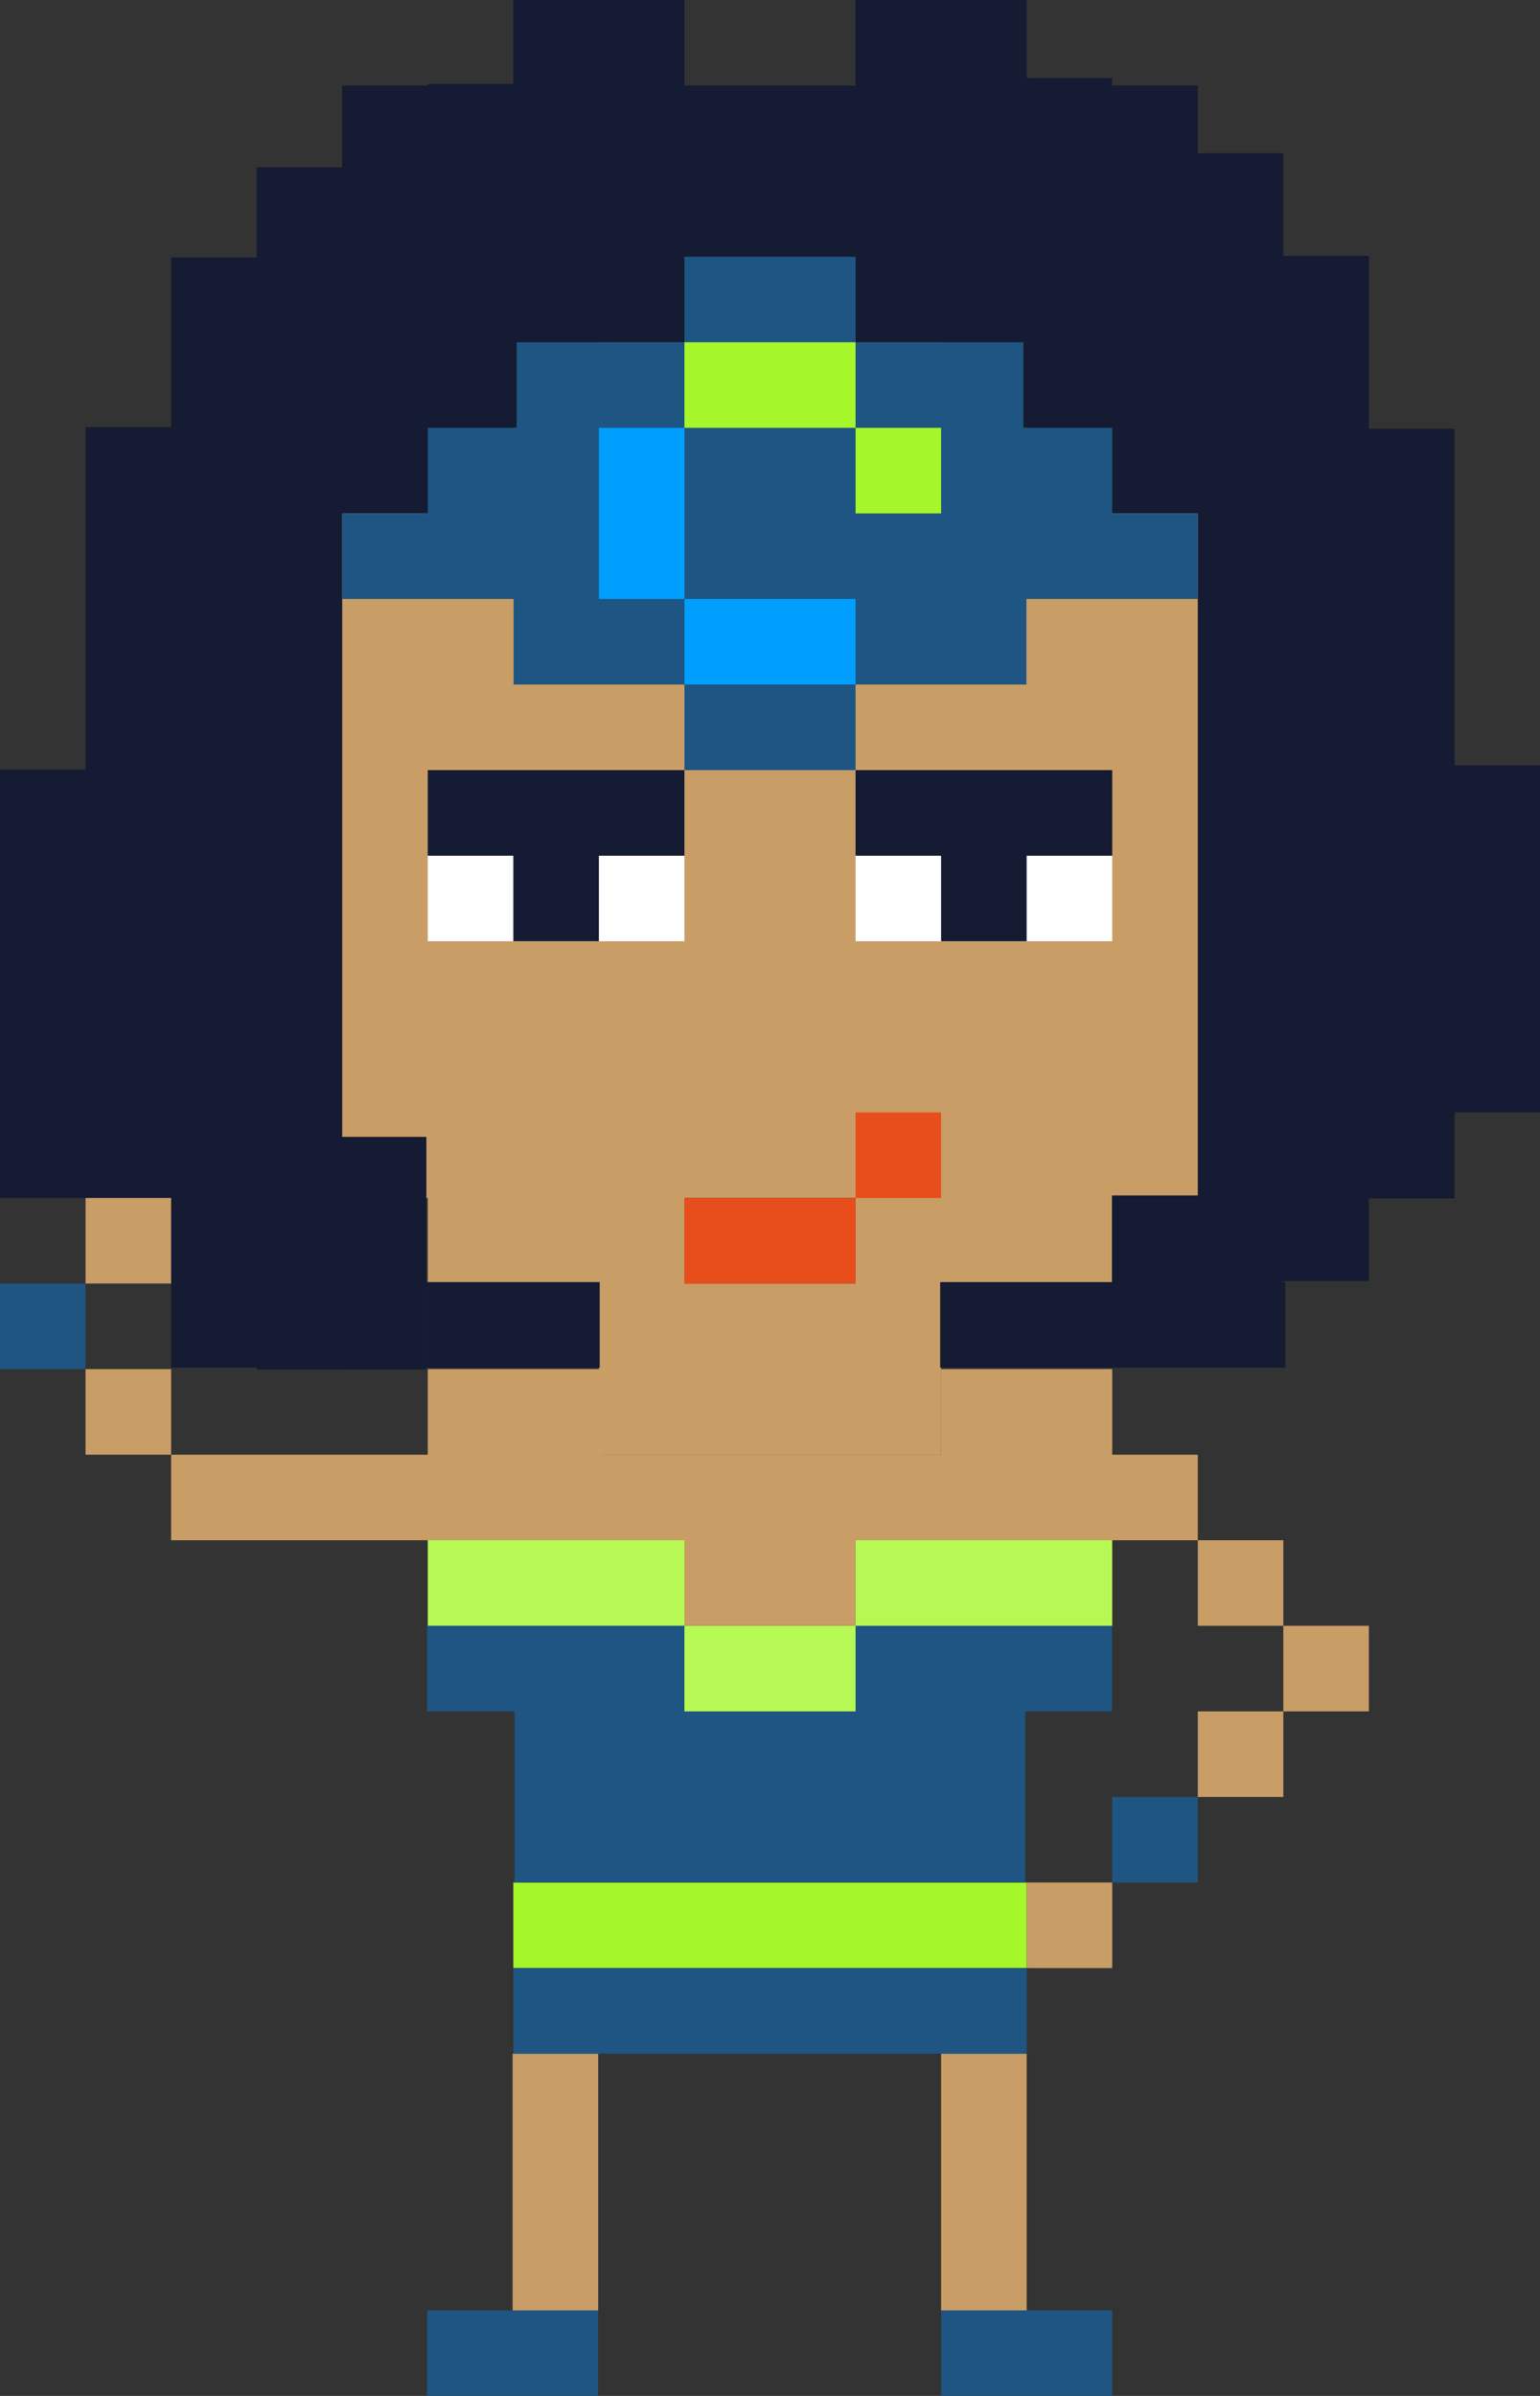
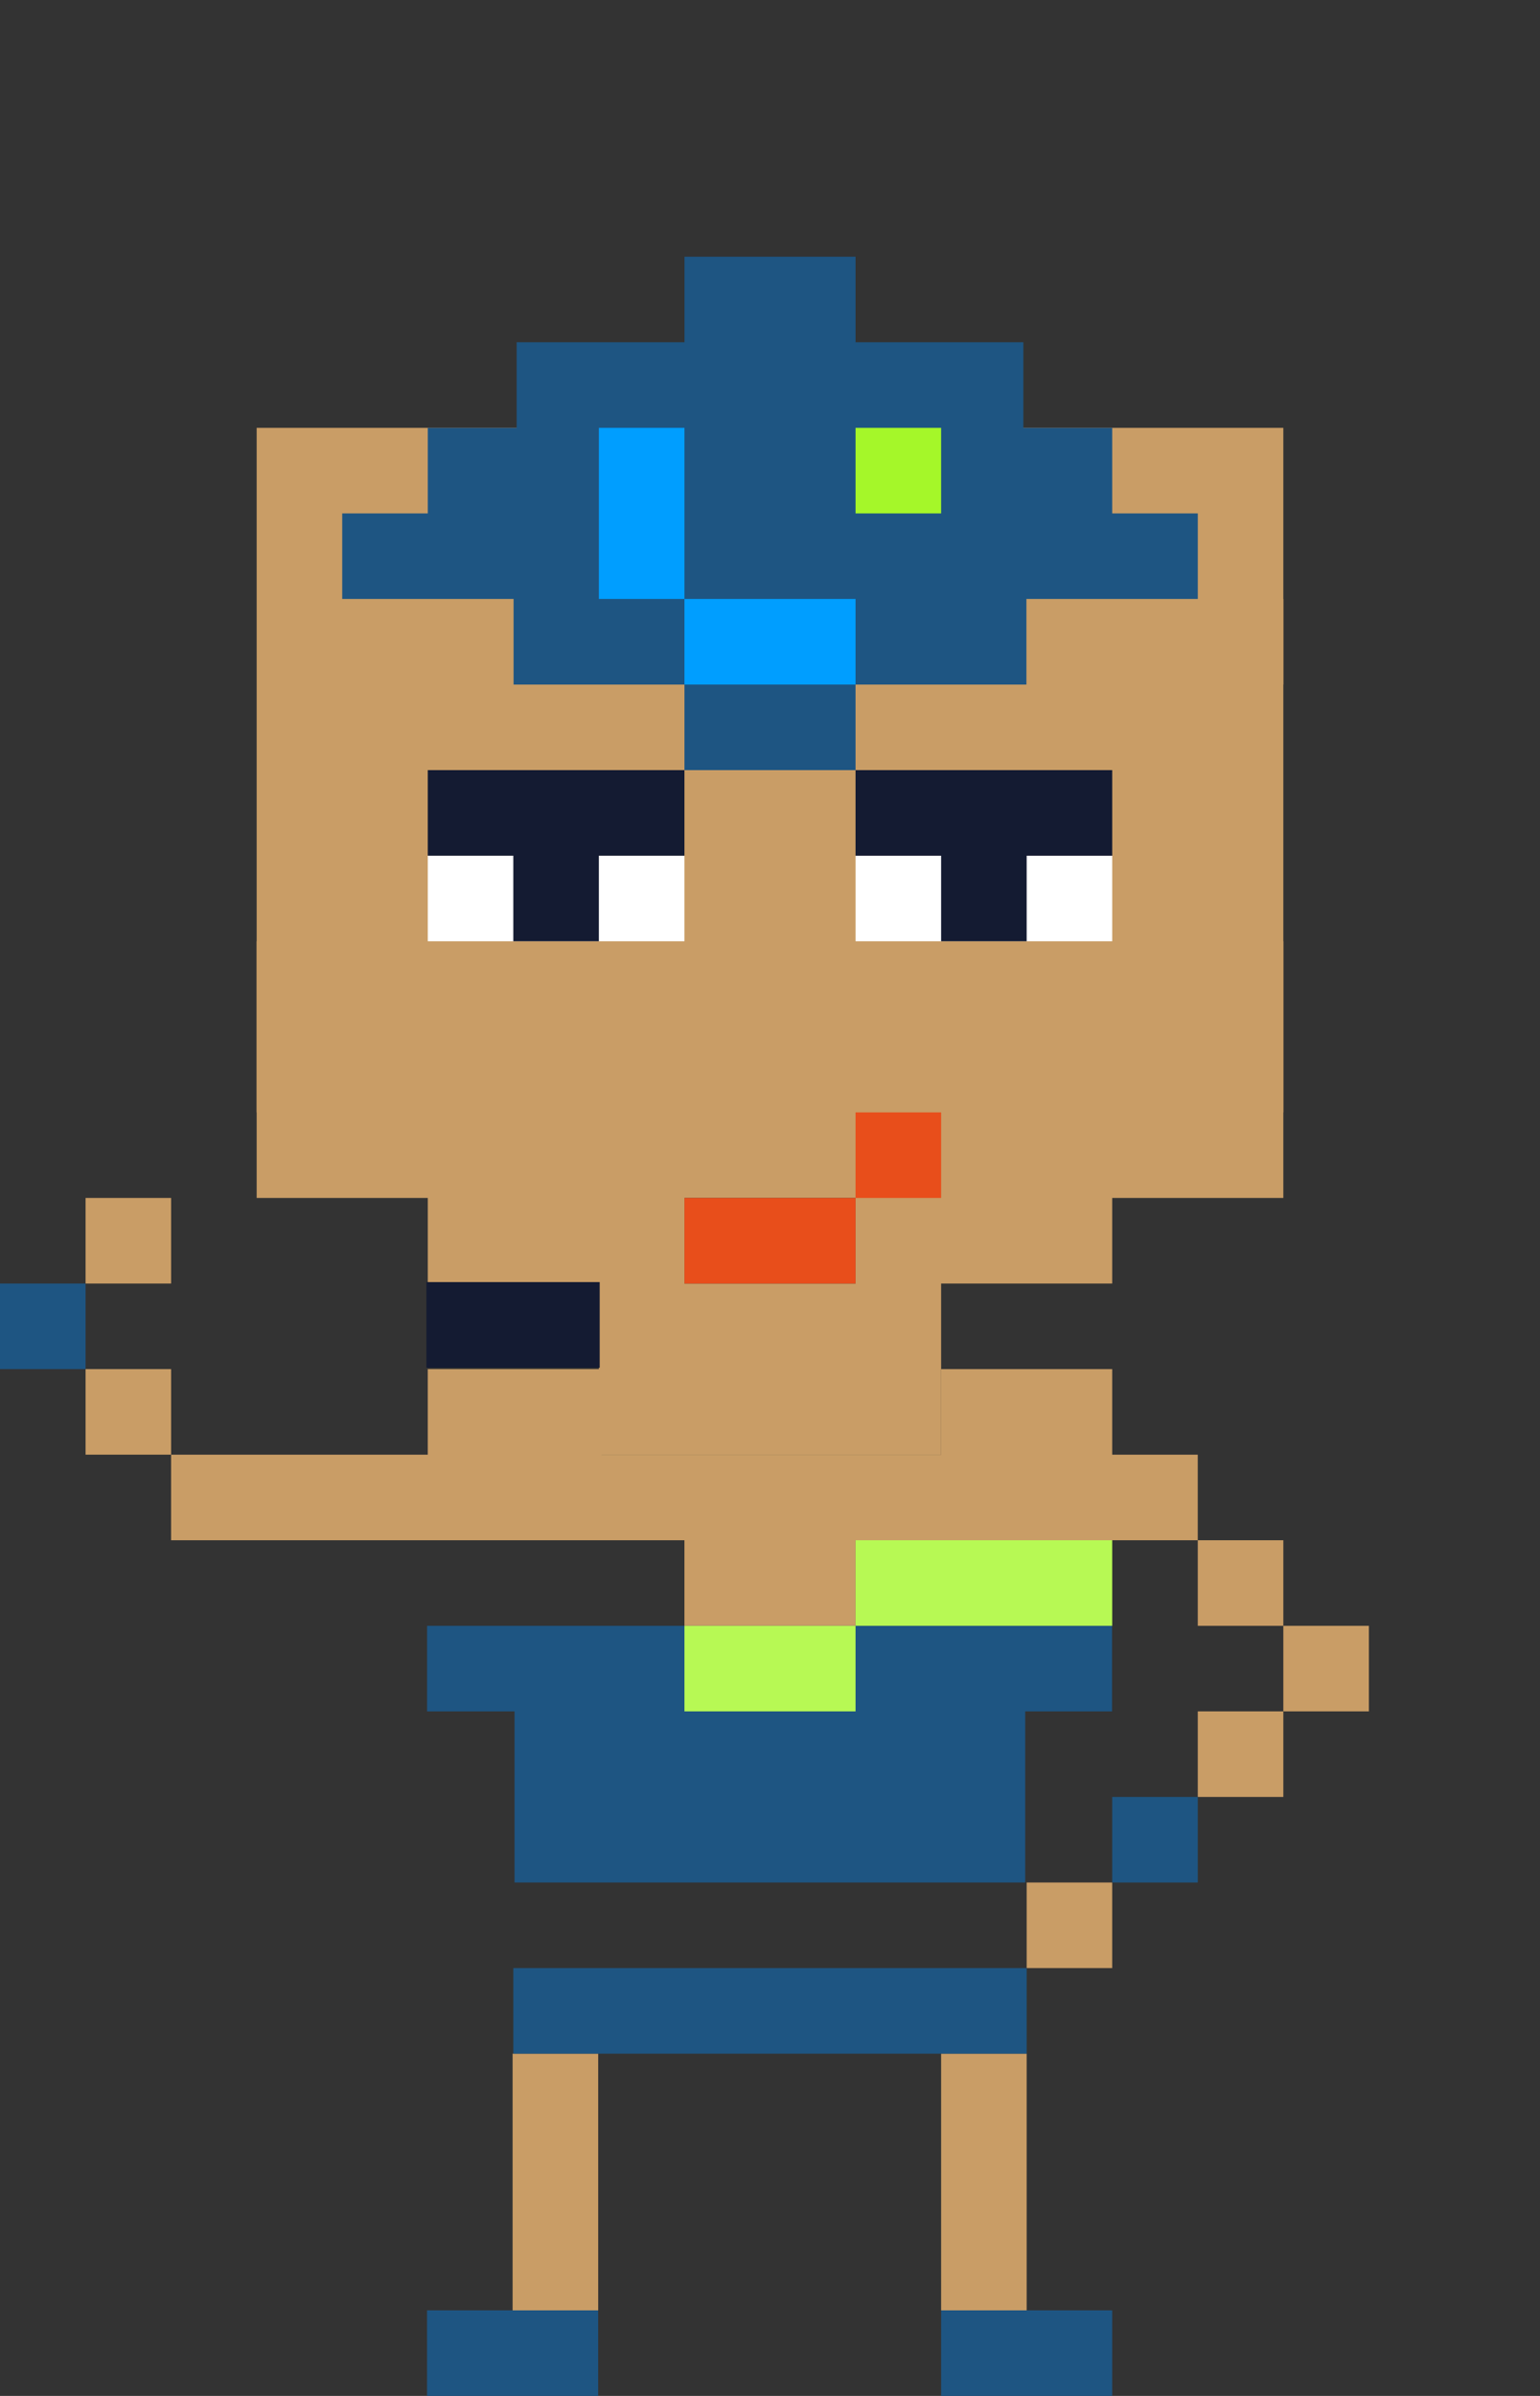
<svg xmlns="http://www.w3.org/2000/svg" width="81" height="126" viewBox="0 0 81 126">
  <rect x="0" y="0" width="81" height="126" fill="#333333" stroke="none" />
  <g id="Wonderwoman_kurze_Haare" data-name="Wonderwoman kurze Haare" transform="translate(0 0)">
    <rect id="Rechteck_2963" data-name="Rechteck 2963" width="54" height="9" transform="translate(13.5 49.5)" fill="#c99d66" />
    <path id="Pfad_401" data-name="Pfad 401" d="M34.015,56.692v40.5h9v4.5h9v9h18v-9h9v-4.5h9v-40.5Zm22.5,40.5h9v4.5h-9Z" transform="translate(-20.515 -34.192)" fill="#c99d66" />
    <rect id="Rechteck_2964" data-name="Rechteck 2964" width="4.5" height="4.5" transform="translate(63 31.5)" fill="#c99d66" />
    <rect id="Rechteck_2965" data-name="Rechteck 2965" width="13.5" height="4.5" transform="translate(22.5 45)" fill="#fff" />
    <rect id="Rechteck_2966" data-name="Rechteck 2966" width="4.5" height="4.5" transform="translate(27 45)" fill="#fff" />
    <path id="Pfad_402" data-name="Pfad 402" d="M56.692,102.046v4.5h4.5v4.5h4.5v-4.5h4.5v-4.5Z" transform="translate(-34.193 -61.546)" fill="#141b32" />
    <rect id="Rechteck_2967" data-name="Rechteck 2967" width="13.5" height="4.5" transform="translate(45 45)" fill="#fff" />
    <rect id="Rechteck_2968" data-name="Rechteck 2968" width="4.5" height="4.5" transform="translate(49.5 45)" fill="#fff" />
    <path id="Pfad_403" data-name="Pfad 403" d="M126.885,102.047h-13.5v4.5h4.5v4.5h4.5v-4.5h4.5Z" transform="translate(-68.385 -61.546)" fill="#141b32" />
    <rect id="Rechteck_2969" data-name="Rechteck 2969" width="9" height="4.5" transform="translate(36 63)" fill="#e84e1b" />
    <rect id="Rechteck_2970" data-name="Rechteck 2970" width="4.5" height="4.5" transform="translate(45 58.5)" fill="#e84e1b" />
-     <rect id="Rechteck_2971" data-name="Rechteck 2971" width="27" height="4.5" transform="translate(27 99)" fill="#a5f729" />
    <rect id="Rechteck_2972" data-name="Rechteck 2972" width="4.5" height="13.5" transform="translate(26.963 108)" fill="#c99d66" />
    <rect id="Rechteck_2973" data-name="Rechteck 2973" width="4.5" height="13.5" transform="translate(49.5 108)" fill="#c99d66" />
    <rect id="Rechteck_2974" data-name="Rechteck 2974" width="4.5" height="4.5" transform="translate(54 99)" fill="#c99d66" />
    <rect id="Rechteck_2975" data-name="Rechteck 2975" width="4.5" height="4.5" transform="translate(63 81)" fill="#c99d66" />
    <rect id="Rechteck_2976" data-name="Rechteck 2976" width="4.5" height="4.5" transform="translate(67.5 85.5)" fill="#c99d66" />
    <rect id="Rechteck_2977" data-name="Rechteck 2977" width="9.113" height="4.504" transform="translate(22.429 67.425)" fill="#141b32" />
-     <path id="Pfad_404" data-name="Pfad 404" d="M45,0V4.5H36V0H27V4.412H22.5V4.5H18V8.8H13.5v4.737H9v8.93H4.5V40.48H0V63H4.5v4.426H9v4.5h4.5v.1H18V72.02h4.426V59.786H18V27h9V22.5h4.5V18h18v4.5H54V27h9V62.869H58.487v4.555H49.452v4.5H67.6v-4.5h-.1v-.052H72V63.025h4.5v-4.53H81V40.247H76.5v-17.7H72V13.458H67.5v-5.4H63V4.5H58.5V4.1H54V0Z" fill="#141b32" />
    <rect id="Rechteck_2978" data-name="Rechteck 2978" width="4.5" height="4.5" transform="translate(63 90)" fill="#c99d66" />
    <rect id="Rechteck_2979" data-name="Rechteck 2979" width="4.5" height="4.5" transform="translate(4.5 63)" fill="#c99d66" />
    <path id="Pfad_405" data-name="Pfad 405" d="M72.177,185.916v-4.5h-9v4.5H45.316v-4.5h-9.14v4.5h-13.5v4.5h27v4.5h9v-4.5h18v-4.5Z" transform="translate(-13.677 -109.415)" fill="#c99d66" />
    <rect id="Rechteck_2980" data-name="Rechteck 2980" width="4.5" height="4.5" transform="translate(4.5 72)" fill="#c99d66" />
-     <rect id="Rechteck_2981" data-name="Rechteck 2981" width="13.5" height="4.5" transform="translate(22.5 81)" fill="#b7f954" />
    <rect id="Rechteck_2982" data-name="Rechteck 2982" width="27" height="4.5" transform="translate(27 103.5)" fill="#1e5582" />
    <rect id="Rechteck_2983" data-name="Rechteck 2983" width="9" height="4.5" transform="translate(22.462 121.5)" fill="#1e5582" />
    <rect id="Rechteck_2984" data-name="Rechteck 2984" width="9" height="4.5" transform="translate(49.5 121.5)" fill="#1e5582" />
    <rect id="Rechteck_2985" data-name="Rechteck 2985" width="4.5" height="4.5" transform="translate(58.5 94.5)" fill="#1e5582" />
    <path id="Pfad_406" data-name="Pfad 406" d="M56.6,215.431v4.5H61.2v4.5h0v4.5h26.86v-4.5h0v-4.5h4.568v-4.5Z" transform="translate(-34.136 -129.931)" fill="#1e5582" />
    <rect id="Rechteck_2986" data-name="Rechteck 2986" width="4.5" height="4.5" transform="translate(0 67.5)" fill="#1e5582" />
    <rect id="Rechteck_2987" data-name="Rechteck 2987" width="9" height="4.5" transform="translate(36 85.5)" fill="#b7f954" />
    <rect id="Rechteck_2988" data-name="Rechteck 2988" width="13.5" height="4.5" transform="translate(45 81)" fill="#b7f954" />
    <path id="Pfad_407" data-name="Pfad 407" d="M85.854,47.515v-4.5H81.181v-4.5H72.355v-4.5h-9v4.5H54.528v4.5H49.854v4.5h-4.5v4.5h9.013v4.5h8.987v4.5h9v-4.5h8.987v-4.5h9.014v-4.5Z" transform="translate(-27.354 -20.515)" fill="#1e5582" />
-     <rect id="Rechteck_2989" data-name="Rechteck 2989" width="9" height="4.5" transform="translate(36 18)" fill="#a5f729" />
    <rect id="Rechteck_2990" data-name="Rechteck 2990" width="4.5" height="9" transform="translate(31.5 22.5)" fill="#009eff" />
    <rect id="Rechteck_2991" data-name="Rechteck 2991" width="9" height="4.5" transform="translate(36 31.5)" fill="#009eff" />
    <rect id="Rechteck_2992" data-name="Rechteck 2992" width="4.5" height="4.5" transform="translate(45 22.5)" fill="#a5f729" />
  </g>
</svg>